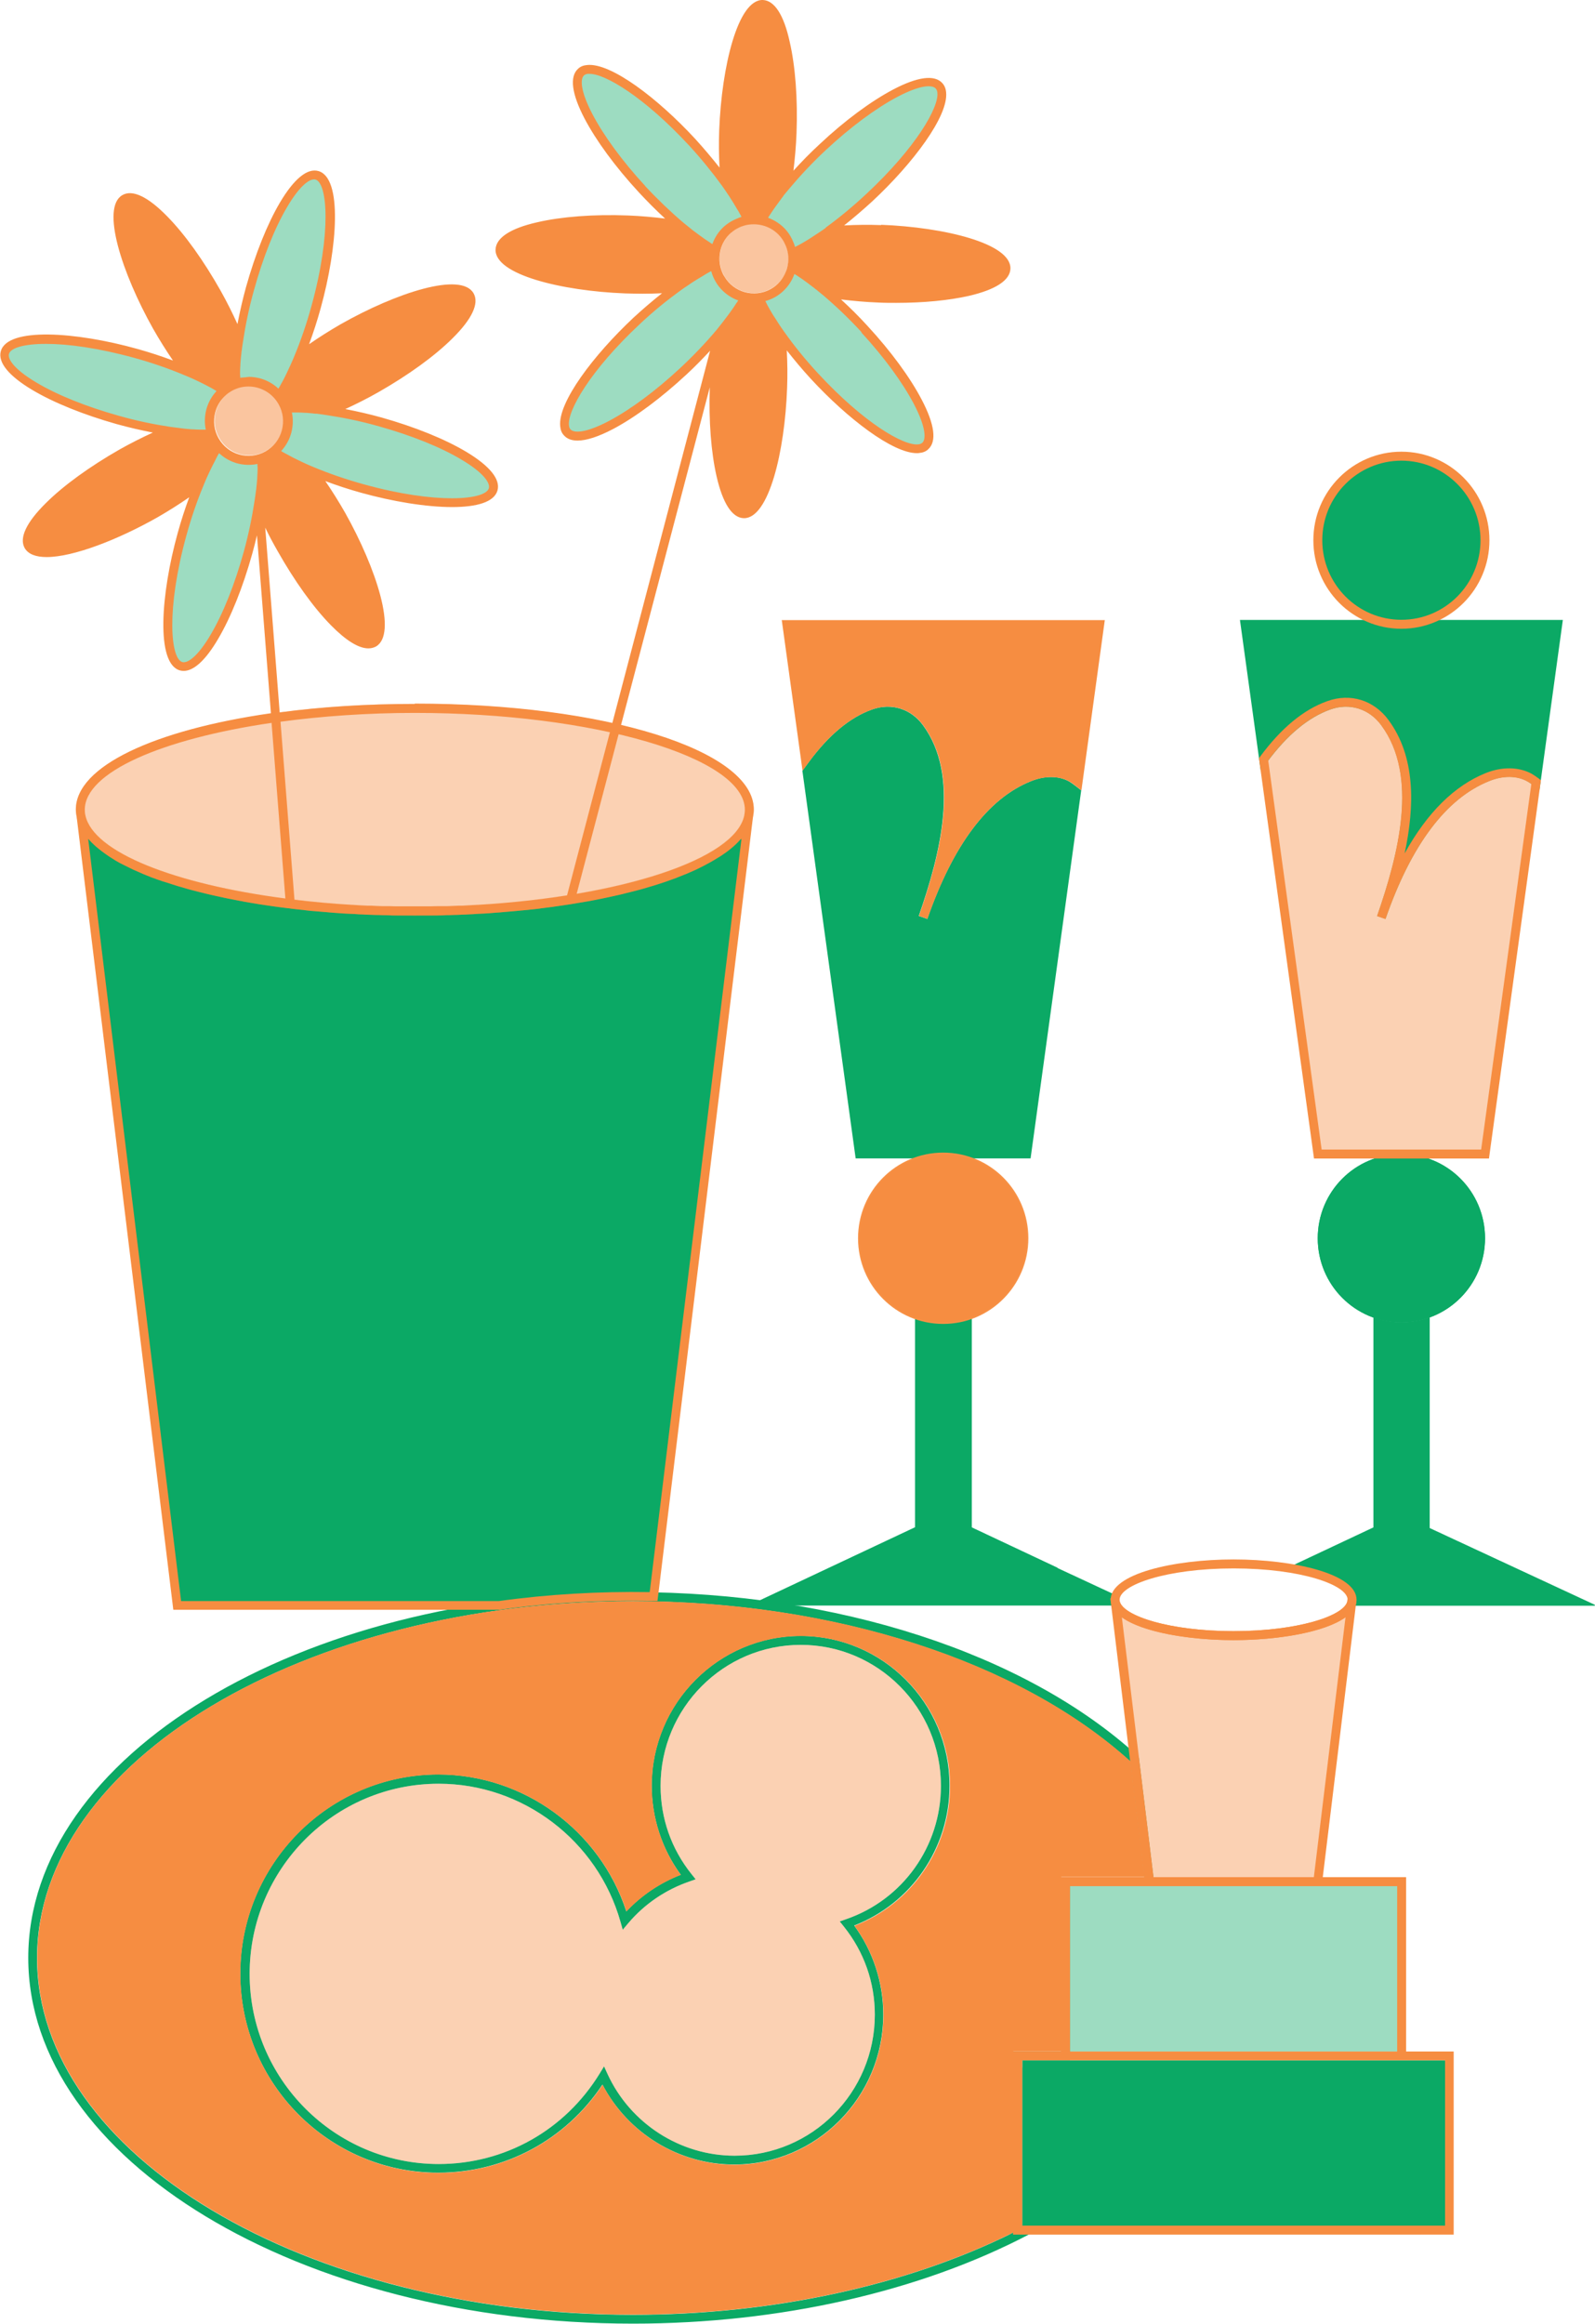
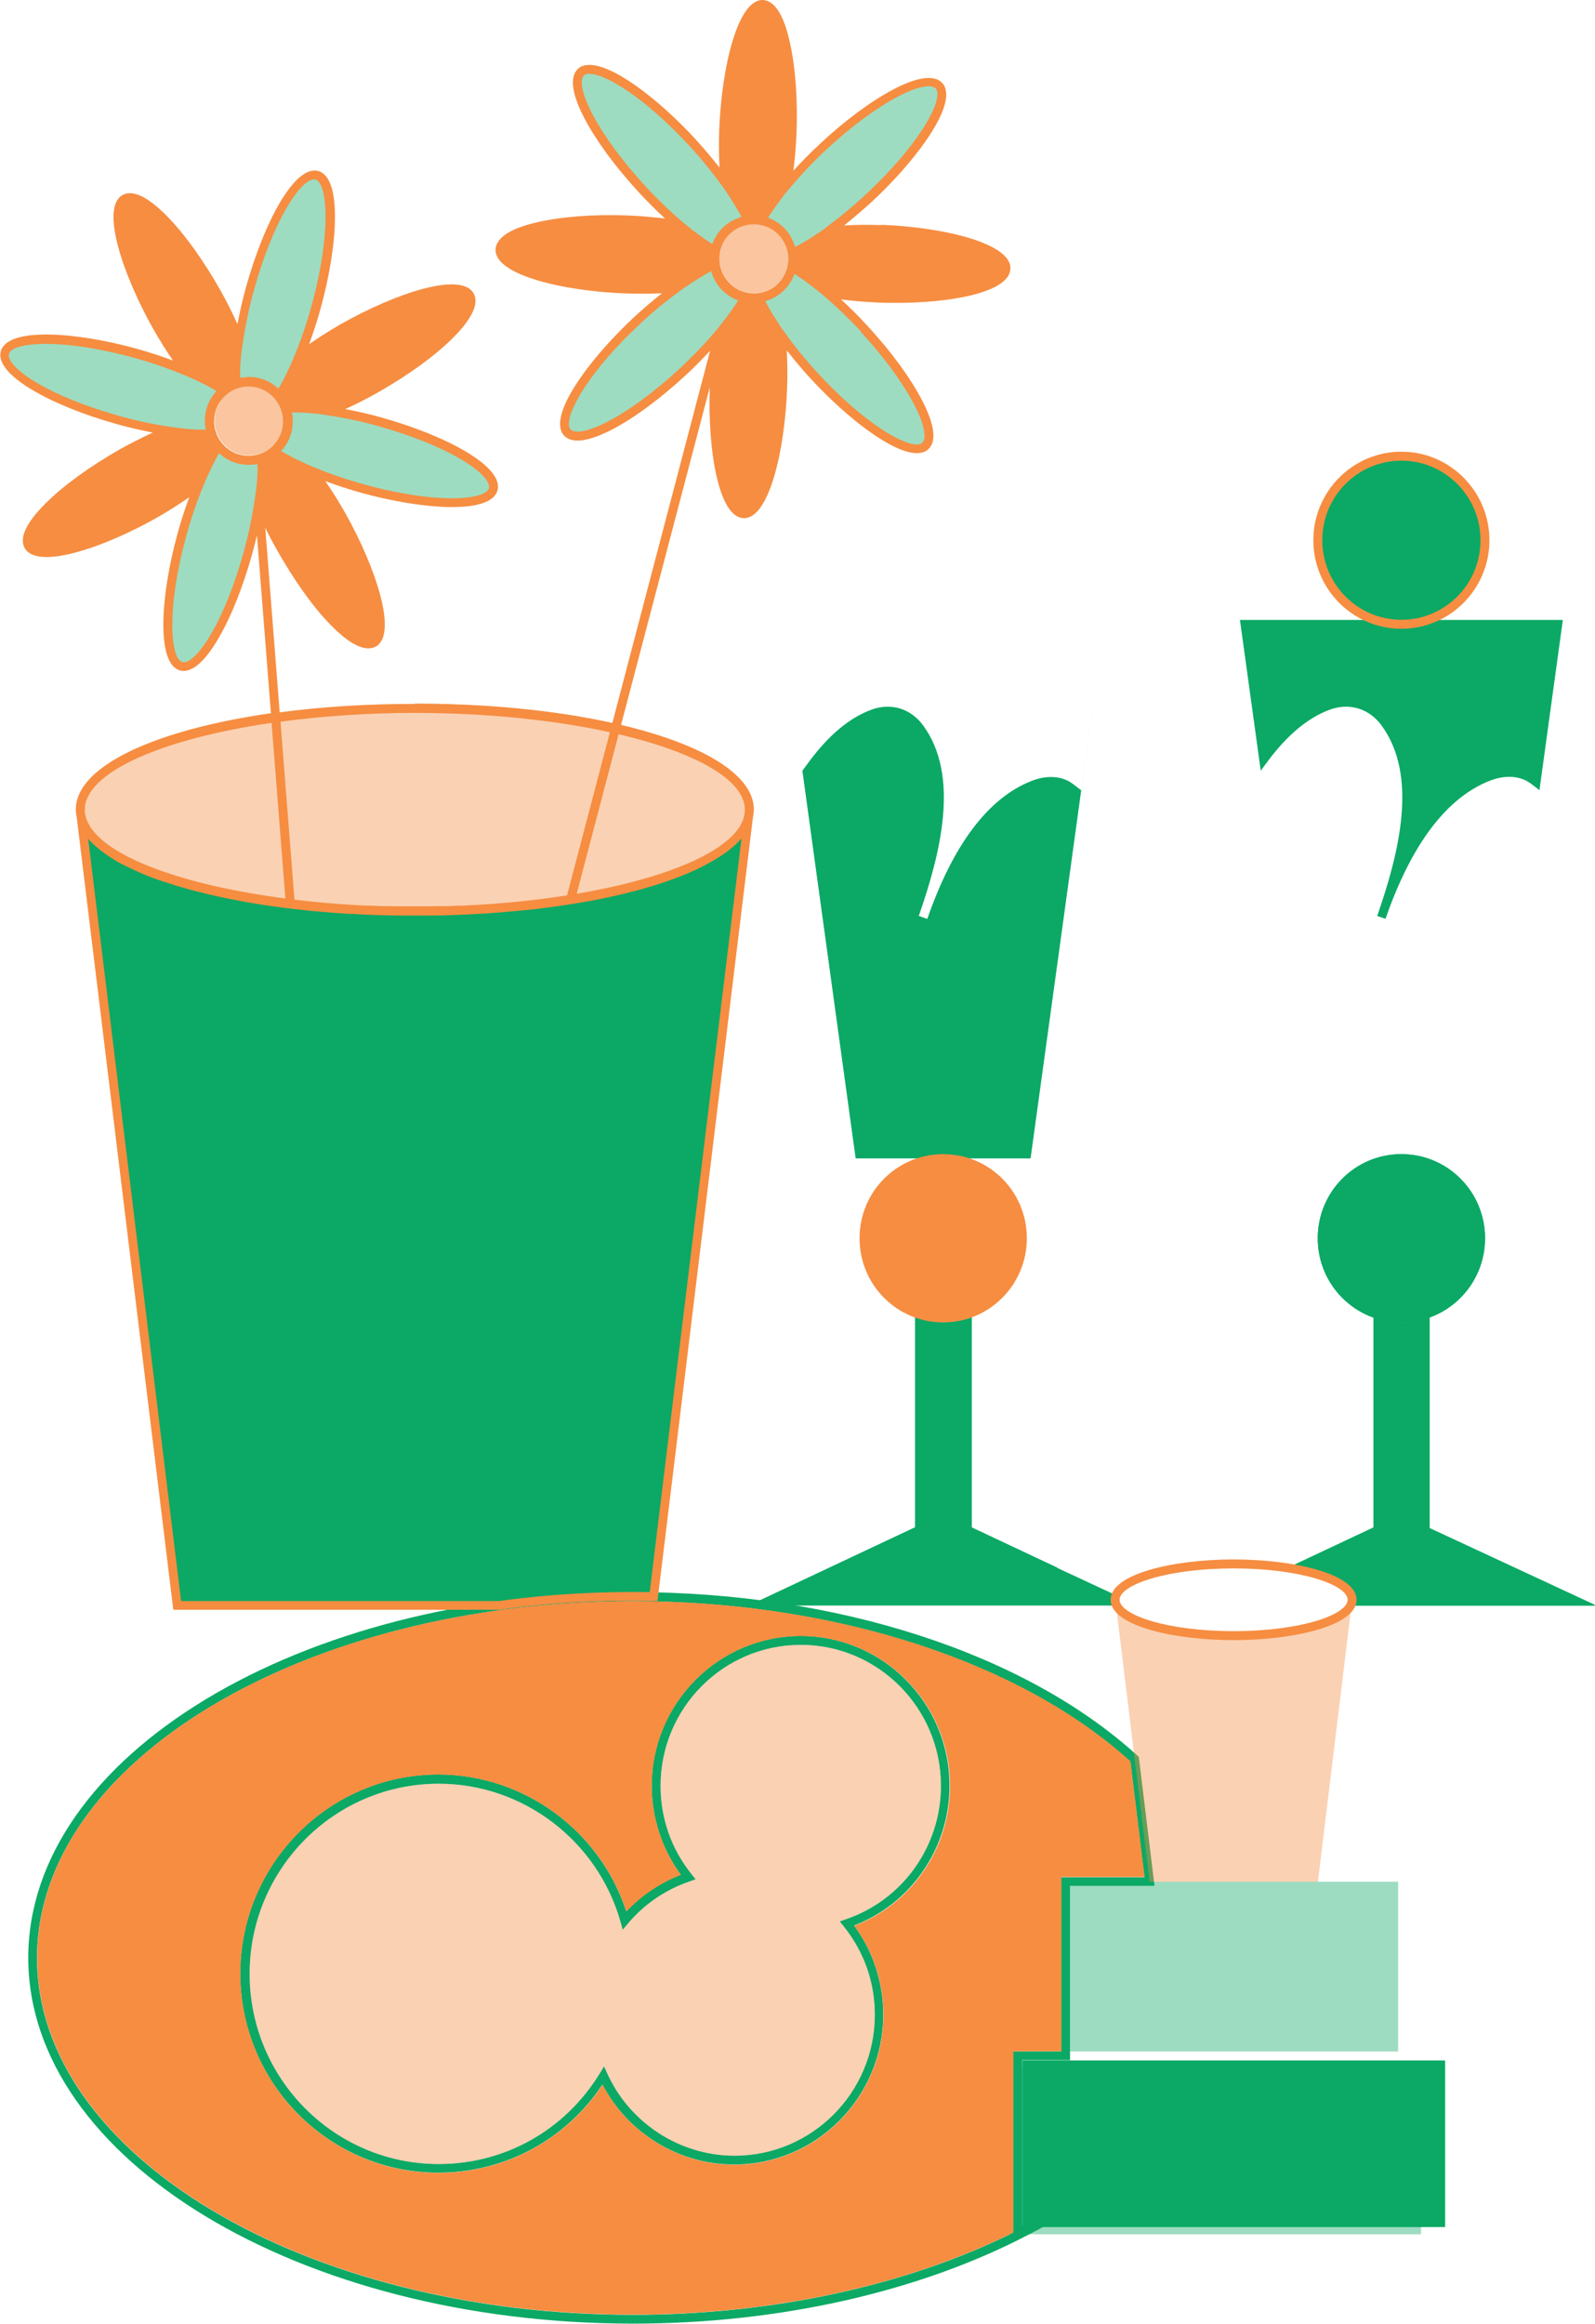
<svg xmlns="http://www.w3.org/2000/svg" width="526" height="766" viewBox="0 0 526 766" fill="none">
  <g clip-path="url(#clip0_6_11365)">
    <path opacity="0.4" d="M44.834 116.583C56.886 119.921 67.224 124.391 73.973 128.699C71.937 130.314 70.384 132.576 69.634 135.268C68.884 137.961 69.098 140.707 69.956 143.13C61.974 143.346 50.779 141.784 38.728 138.445C16.552 132.253 -0.106 122.345 1.608 116.314C3.268 110.282 22.658 110.39 44.834 116.583Z" fill="#0BA965" />
    <path opacity="0.4" d="M468.633 681.565H332.473V736.491H468.633V681.565Z" fill="#0BA965" />
    <path opacity="0.4" d="M461.08 620.285H352.881V676.234H461.08V620.285Z" fill="#0BA965" />
    <path opacity="0.4" d="M125.394 139.038C113.342 135.699 102.2 134.137 94.166 134.353C95.076 136.776 95.237 139.522 94.487 142.215C93.737 144.907 92.184 147.169 90.148 148.784C96.897 153.146 107.235 157.562 119.287 160.954C141.516 167.147 160.853 167.255 162.514 161.223C164.174 155.192 147.516 145.284 125.34 139.092L125.394 139.038Z" fill="#0BA965" />
    <path d="M489.738 178.078C489.738 193.371 477.418 205.81 462.152 205.81C446.886 205.81 434.566 193.425 434.566 178.078C434.566 162.731 446.886 150.346 462.152 150.346C477.418 150.346 489.738 162.731 489.738 178.078Z" fill="#0BA965" />
    <path d="M164.496 528.957C178.744 527.019 193.581 525.942 208.793 525.942C211.043 525.942 213.292 525.942 215.542 525.996L246.877 268.814C243.074 286.207 195.295 299.992 136.803 299.992C78.311 299.992 30.532 286.207 26.729 268.814L58.438 528.957H164.496Z" fill="#0BA965" />
    <path opacity="0.4" d="M525.948 529.011L471.473 503.702V434.237C468.58 435.26 465.474 435.853 462.206 435.853C458.939 435.853 455.832 435.26 452.94 434.237V503.487L424.551 516.841C437.245 518.78 445.923 522.765 445.923 527.396C445.923 528.042 445.709 528.688 445.387 529.28H525.894C525.894 529.28 526.055 529.119 525.894 529.065L525.948 529.011Z" fill="#0BA965" />
    <path opacity="0.4" d="M82.383 95.205C79.062 107.321 77.508 118.521 77.723 126.599C80.133 125.683 82.865 125.522 85.543 126.276C88.221 127.029 90.471 128.591 92.078 130.637C96.416 123.852 100.809 113.46 104.13 101.344C110.29 78.996 110.397 59.557 104.398 57.888C98.398 56.218 88.543 72.965 82.383 95.259" fill="#0BA965" />
    <path opacity="0.4" d="M60.046 176.193C63.367 164.077 67.813 153.685 72.098 146.9C73.705 148.946 75.955 150.508 78.633 151.261C81.311 152.015 84.043 151.8 86.453 150.938C86.668 158.962 85.114 170.216 81.793 182.332C75.633 204.68 65.778 221.373 59.778 219.703C53.779 218.034 53.886 198.541 60.046 176.247" fill="#0BA965" />
    <path opacity="0.4" d="M228.238 46.849C236.755 56.057 243.236 65.319 246.718 72.588C244.147 72.911 241.629 73.988 239.594 75.873C237.558 77.758 236.273 80.181 235.791 82.766C228.881 78.727 220.15 71.511 211.687 62.303C195.992 45.287 186.994 28.109 191.6 23.801C196.153 19.547 212.597 29.886 228.238 46.849Z" fill="#0BA965" />
    <path opacity="0.4" d="M285.123 108.505C276.606 99.297 267.929 92.082 261.019 88.043C260.483 90.574 259.251 92.997 257.216 94.936C255.18 96.82 252.663 97.897 250.092 98.22C253.573 105.49 260.055 114.752 268.571 123.96C284.266 140.922 300.656 151.261 305.209 147.007C309.762 142.753 300.764 125.522 285.123 108.505Z" fill="#0BA965" />
    <path opacity="0.4" d="M271.356 48.518C262.197 57.08 255.019 65.803 251.002 72.75C253.519 73.288 255.93 74.527 257.858 76.573C259.733 78.619 260.804 81.15 261.126 83.735C268.357 80.235 277.57 73.719 286.729 65.157C303.656 49.379 313.886 32.902 309.655 28.325C305.423 23.747 288.283 32.794 271.356 48.518Z" fill="#0BA965" />
-     <path opacity="0.4" d="M210.08 105.651C219.239 97.09 228.452 90.574 235.684 87.074C236.005 89.658 237.076 92.189 238.951 94.236C240.826 96.282 243.236 97.574 245.807 98.059C241.79 105.005 234.612 113.783 225.453 122.291C208.527 138.068 191.44 147.115 187.154 142.484C182.923 137.907 193.207 121.375 210.08 105.651Z" fill="#0BA965" />
+     <path opacity="0.4" d="M210.08 105.651C219.239 97.09 228.452 90.574 235.684 87.074C240.826 96.282 243.236 97.574 245.807 98.059C241.79 105.005 234.612 113.783 225.453 122.291C208.527 138.068 191.44 147.115 187.154 142.484C182.923 137.907 193.207 121.375 210.08 105.651Z" fill="#0BA965" />
    <path opacity="0.4" d="M367.772 527.342C367.772 526.857 367.879 526.373 368.093 525.888L348.65 516.841C348.65 516.841 348.81 516.841 348.864 516.841L320.475 503.487V434.237C320.475 434.237 320.368 434.237 320.314 434.237C317.422 435.206 314.315 435.799 311.048 435.799C307.78 435.799 304.673 435.206 301.781 434.183V503.433L273.392 516.788L248.217 528.634C249.717 528.796 251.27 529.011 252.77 529.227H368.308C367.986 528.634 367.772 527.988 367.772 527.342Z" fill="#0BA965" />
    <path d="M506.612 257.774C505.969 257.236 505.273 256.751 504.469 256.321C500.291 254.005 495.042 254.328 490.542 256.105C472.223 263.429 461.618 284.86 455.511 302.415C461.993 283.676 469.813 255.944 456.69 238.174C452.244 232.142 445.174 229.935 438.157 232.466C429.533 235.535 422.409 242.428 416.624 250.29L410.518 205.864H513.629L506.505 257.774H506.612Z" fill="#0BA965" />
    <path d="M456.957 302.9L454.172 301.931C461.296 281.468 467.884 255.782 455.565 239.089C451.547 233.596 445.066 231.604 438.745 233.866C431.461 236.45 424.497 242.266 417.909 251.151L415.766 254.059L408.91 204.356H515.396L507.682 260.467L505.647 258.905C505.058 258.421 504.415 257.99 503.719 257.559C500.291 255.621 495.684 255.567 491.078 257.451C476.937 263.106 465.42 278.399 456.904 302.9H456.957ZM443.941 229.988C449.351 229.988 454.44 232.573 457.921 237.312C466.813 249.374 466.599 265.529 463.224 281.253C470.67 267.79 479.668 258.905 490.006 254.759C495.416 252.605 500.933 252.713 505.165 255.028C505.272 255.028 505.379 255.136 505.433 255.19L512.021 207.318H412.285L417.695 246.574C423.962 238.766 430.711 233.543 437.728 231.065C439.817 230.312 441.906 229.988 443.941 229.988Z" fill="#0BA965" />
    <path d="M476.56 679.196H337.133V734.121H476.56V679.196Z" fill="#0BA965" />
    <path d="M489.738 408.174C489.738 423.467 477.418 435.906 462.152 435.906C446.886 435.906 434.566 423.521 434.566 408.174C434.566 392.827 446.886 380.442 462.152 380.442C477.418 380.442 489.738 392.827 489.738 408.174Z" fill="#0BA965" />
    <path d="M489.738 408.174C489.738 423.467 477.418 435.906 462.152 435.906C446.886 435.906 434.566 423.521 434.566 408.174C434.566 392.827 446.886 380.442 462.152 380.442C477.418 380.442 489.738 392.827 489.738 408.174Z" fill="#0BA965" />
    <path d="M525.948 529.011L471.473 503.702V434.237C468.58 435.26 465.474 435.853 462.206 435.853C458.939 435.853 455.832 435.26 452.94 434.237V503.487L424.551 516.841C437.245 518.78 445.923 522.765 445.923 527.396C445.923 528.042 445.709 528.688 445.387 529.28H525.894C525.894 529.28 526.055 529.119 525.894 529.065L525.948 529.011Z" fill="#0BA965" />
    <path d="M367.772 527.342C367.772 526.857 367.879 526.373 368.093 525.888L348.65 516.841C348.65 516.841 348.81 516.841 348.864 516.841L320.475 503.487V434.237C320.475 434.237 320.368 434.237 320.314 434.237C317.422 435.206 314.315 435.799 311.048 435.799C307.78 435.799 304.673 435.206 301.781 434.183V503.433L273.392 516.788L248.217 528.634C249.717 528.796 251.27 529.011 252.77 529.227H368.308C367.986 528.634 367.772 527.988 367.772 527.342Z" fill="#0BA965" />
    <path d="M264.073 539.242C236.969 539.242 214.901 561.428 214.901 588.622C214.901 599.176 218.275 609.515 224.489 617.969C217.686 620.608 211.58 624.701 206.545 630.032C197.814 603.323 172.692 584.906 144.517 584.906C108.522 584.906 79.223 614.362 79.223 650.548C79.223 686.734 108.522 716.19 144.517 716.19C166.425 716.19 186.512 705.42 198.671 687.165C207.134 703.266 223.899 713.497 242.111 713.497C269.215 713.497 291.283 691.312 291.283 664.064C291.283 653.51 287.909 643.171 281.695 634.716C300.603 627.393 313.137 609.138 313.137 588.622C313.137 561.374 291.069 539.242 263.965 539.242H264.073ZM278.91 632.67L276.928 633.37L278.267 635.04C284.963 643.386 288.498 653.456 288.498 664.118C288.498 689.75 267.769 710.59 242.272 710.59C224.328 710.59 207.83 699.981 200.331 683.611L199.206 681.134L197.76 683.504C186.297 702.189 166.479 713.336 144.678 713.336C110.29 713.336 82.329 685.227 82.329 650.656C82.329 616.085 110.29 587.976 144.678 587.976C172.424 587.976 197.064 606.715 204.616 633.478L205.366 636.117L207.134 634.016C212.544 627.608 219.561 622.87 227.435 620.177L229.417 619.477L228.077 617.808C221.382 609.461 217.847 599.392 217.847 588.676C217.847 563.044 238.576 542.204 264.073 542.204C289.569 542.204 310.298 563.044 310.298 588.676C310.298 608.6 297.711 626.262 278.91 632.67Z" fill="#0BA965" />
    <path d="M375.592 579.144L375.164 578.767C338.097 544.95 275.909 524.811 208.793 524.811C98.772 524.811 9.32 578.929 9.32 645.378C9.32 711.828 98.826 765.946 208.793 765.946C256.947 765.946 303.441 755.446 339.65 736.383L344.953 733.583H337.079V679.088H352.881V621.631H380.734L375.539 579.037L375.592 579.144ZM349.935 676.234H334.133V735.952C298.942 753.453 254.591 763.038 208.74 763.038C100.379 763.038 12.213 710.266 12.213 645.432C12.213 580.598 100.379 527.826 208.74 527.826C274.891 527.826 336.115 547.589 372.753 580.652L377.413 618.831H349.935V676.288V676.234Z" fill="#0BA965" />
    <path d="M356.577 260.521L354.542 258.959C353.952 258.475 353.31 258.044 352.613 257.613C349.185 255.674 344.579 255.621 339.972 257.505C325.831 263.159 314.315 278.452 305.798 302.9L303.013 301.931C303.013 301.931 303.013 301.931 303.013 301.877C310.137 281.414 316.672 255.782 304.406 239.089C300.388 233.596 293.907 231.604 287.586 233.866C280.302 236.45 273.338 242.266 266.75 251.151L264.607 254.059L282.176 381.842H339.865L364.29 204.356L356.577 260.467V260.521Z" fill="#0BA965" />
    <path opacity="0.4" d="M406.819 539.189C386.358 539.189 369.592 534.45 367.932 528.365L379.127 620.285H434.619L445.921 527.342C445.921 533.858 428.406 539.189 406.873 539.189H406.819Z" fill="#F68D41" />
-     <path d="M338.632 408.174C338.632 423.467 326.312 435.906 311.046 435.906C295.781 435.906 283.461 423.521 283.461 408.174C283.461 392.827 295.781 380.442 311.046 380.442C326.312 380.442 338.632 392.827 338.632 408.174Z" stroke="#F79145" stroke-miterlimit="10" />
    <path d="M462.151 207.264C446.135 207.264 433.119 194.179 433.119 178.078C433.119 161.977 446.135 148.892 462.151 148.892C478.167 148.892 491.183 161.977 491.183 178.078C491.183 194.179 478.167 207.264 462.151 207.264ZM462.151 151.854C447.742 151.854 436.065 163.593 436.065 178.078C436.065 192.564 447.742 204.303 462.151 204.303C476.56 204.303 488.237 192.564 488.237 178.078C488.237 163.593 476.506 151.854 462.151 151.854Z" fill="#F68D41" />
    <path d="M338.632 408.174C338.632 423.467 326.312 435.906 311.046 435.906C295.781 435.906 283.461 423.521 283.461 408.174C283.461 392.827 295.781 380.442 311.046 380.442C326.312 380.442 338.632 392.827 338.632 408.174Z" fill="#F68D41" />
    <path d="M406.82 540.642C387.162 540.642 366.271 535.958 366.271 527.342C366.271 518.726 387.162 514.041 406.82 514.041C426.478 514.041 447.368 518.726 447.368 527.342C447.368 535.958 426.478 540.642 406.82 540.642ZM406.82 517.003C384.644 517.003 369.218 522.442 369.218 527.342C369.218 532.242 384.644 537.681 406.82 537.681C428.995 537.681 444.422 532.242 444.422 527.342C444.422 522.442 428.995 517.003 406.82 517.003Z" fill="#F68D41" />
-     <path d="M463.703 676.234V618.777H436.225L447.206 528.526C447.313 528.15 447.313 527.773 447.313 527.342L444.367 527.18L444.26 527.988C442.974 532.673 427.923 537.681 406.765 537.681C385.607 537.681 370.555 532.619 369.27 527.934L368.948 526.857H366.163L377.358 618.777H349.88V676.234H334.078V736.598H479.398V676.234H463.596H463.703ZM369.966 533.104C376.822 538.058 392.249 540.642 406.818 540.642C421.388 540.642 436.868 538.058 443.724 533.104L433.279 618.777H380.411L369.966 533.104ZM352.879 621.739H460.757V676.234H352.879V621.739ZM476.559 733.637H337.131V679.142H476.559V733.637Z" fill="#F68D41" />
-     <path opacity="0.4" d="M504.466 256.321C500.288 254.005 495.039 254.328 490.54 256.105C472.221 263.429 461.615 284.86 455.509 302.415C461.99 283.676 469.81 255.944 456.687 238.174C452.241 232.142 445.171 229.935 438.154 232.466C429.53 235.535 422.406 242.428 416.621 250.29L434.512 380.388H489.629L506.502 257.775C505.859 257.236 505.163 256.751 504.359 256.321H504.466Z" fill="#F68D41" />
-     <path d="M491.023 381.896H433.334L415.176 249.913L415.551 249.428C422.461 240.058 429.906 233.866 437.726 231.119C445.332 228.373 453.099 230.796 457.92 237.366C466.812 249.428 466.597 265.583 463.223 281.306C470.668 267.844 479.667 258.959 490.005 254.813C495.415 252.659 500.932 252.767 505.164 255.082C506.074 255.62 506.878 256.213 507.467 256.644L508.163 257.182L491.023 381.95V381.896ZM435.905 378.934H488.452L505.003 258.421C504.628 258.151 504.199 257.828 503.717 257.613C500.289 255.674 495.683 255.621 491.076 257.505C476.935 263.159 465.419 278.452 456.902 302.954L454.117 301.984C461.241 281.468 467.829 255.836 455.51 239.089C451.492 233.596 445.011 231.604 438.69 233.866C431.566 236.396 424.657 242.051 418.229 250.666L435.852 378.934H435.905Z" fill="#F68D41" />
    <g opacity="0.4">
      <path d="M247.143 266.929C247.143 285.399 197.757 300.369 136.801 300.369C75.845 300.369 26.459 285.399 26.459 266.929C26.459 248.459 75.845 233.489 136.801 233.489C197.757 233.489 247.143 248.459 247.143 266.929Z" fill="#F68D41" />
      <path d="M136.802 301.823C74.078 301.823 25.014 286.476 25.014 266.929C25.014 247.382 74.132 232.035 136.802 232.035C199.472 232.035 248.59 247.382 248.59 266.929C248.59 286.476 199.472 301.823 136.802 301.823ZM136.802 234.996C77.774 234.996 27.96 249.643 27.96 266.929C27.96 284.214 77.828 298.861 136.802 298.861C195.776 298.861 245.644 284.214 245.644 266.929C245.644 249.643 195.776 234.996 136.802 234.996Z" fill="#F68D41" />
    </g>
    <path d="M136.802 232.035C120.893 232.035 105.842 233.004 92.237 234.835L87.469 173.932C88.701 176.517 90.094 179.101 91.54 181.632C97.111 191.487 103.324 200.21 109.163 206.133C114.091 211.141 118.269 213.726 121.483 213.726C122.393 213.726 123.197 213.511 123.947 213.134C131.178 209.041 124.107 187.34 113.823 169.032C111.734 165.37 109.538 161.87 107.288 158.585C111.038 159.985 114.948 161.277 119.019 162.408C129.464 165.316 140.498 167.147 149.122 167.147C157.156 167.147 162.995 165.531 164.066 161.654C165.084 157.993 161.495 153.577 153.782 148.946C146.658 144.692 136.748 140.707 125.875 137.638C121.804 136.507 117.787 135.591 113.877 134.838C117.519 133.168 121.161 131.337 124.857 129.237C134.659 123.637 143.337 117.391 149.229 111.521C155.657 105.167 158.067 100.051 156.192 96.713C152.121 89.443 130.535 96.551 112.323 106.89C108.681 108.99 105.199 111.198 101.932 113.46C103.324 109.69 104.61 105.759 105.735 101.667C111.359 81.366 112.966 58.588 104.985 56.38C101.342 55.357 96.95 58.965 92.344 66.719C88.112 73.881 84.148 83.843 81.095 94.774C79.97 98.867 79.06 102.905 78.31 106.836C76.649 103.174 74.828 99.513 72.739 95.797C67.169 85.943 60.955 77.219 55.117 71.296C48.796 64.834 43.708 62.411 40.386 64.296C33.155 68.388 40.226 90.089 50.51 108.398C52.599 112.059 54.795 115.56 57.045 118.844C53.295 117.444 49.385 116.152 45.314 115.021C25.121 109.367 2.463 107.752 0.267 115.775C-0.751 119.437 2.838 123.852 10.551 128.483C17.675 132.737 27.585 136.722 38.458 139.792C42.529 140.922 46.546 141.838 50.403 142.592C46.761 144.261 43.118 146.092 39.476 148.138C29.674 153.738 20.996 159.985 15.104 165.854C8.677 172.209 6.266 177.324 8.141 180.663C9.319 182.709 11.89 183.625 15.372 183.625C24.21 183.625 38.994 177.863 52.01 170.485C55.652 168.385 59.134 166.178 62.401 163.916C61.009 167.685 59.723 171.616 58.598 175.709C52.974 196.01 51.367 218.788 59.348 220.996C59.777 221.103 60.152 221.157 60.58 221.157C63.955 221.157 67.865 217.549 71.936 210.603C76.167 203.441 80.131 193.479 83.184 182.548C83.773 180.501 84.255 178.455 84.738 176.463L89.344 235.104C51.046 240.597 25.014 252.551 25.014 266.821C25.014 267.629 25.121 268.437 25.281 269.244L57.152 530.627H164.709C181.26 528.311 198.508 527.342 215.488 527.719H216.827L248.323 269.244C248.483 268.437 248.59 267.629 248.59 266.821C248.59 247.274 199.472 231.927 136.802 231.927V232.035ZM104.128 136.345C104.396 136.345 104.717 136.399 105.038 136.453C106.003 136.561 107.02 136.722 108.038 136.884C113.394 137.692 119.179 138.876 125.018 140.546C135.624 143.507 145.319 147.384 152.228 151.531C159.567 155.892 161.656 159.231 161.227 160.9C160.156 164.885 143.819 166.285 119.822 159.608C113.984 157.993 108.413 156.054 103.378 153.954C102.414 153.577 101.503 153.146 100.646 152.769C100.378 152.662 100.111 152.5 99.843 152.392C98.986 152.015 98.182 151.585 97.379 151.208C97.111 151.046 96.79 150.938 96.522 150.777C95.825 150.4 95.129 150.023 94.433 149.646C94.111 149.484 93.736 149.269 93.415 149.107C93.147 148.946 92.933 148.838 92.719 148.677C94.272 147.007 95.397 145.015 96.04 142.753C96.629 140.546 96.736 138.23 96.254 135.968C96.522 135.968 96.79 135.968 97.057 135.968C97.432 135.968 97.807 135.968 98.236 135.968C98.986 135.968 99.736 136.022 100.539 136.076C100.86 136.076 101.182 136.076 101.557 136.13C102.467 136.184 103.378 136.291 104.289 136.399L104.128 136.345ZM79.167 123.799C79.167 123.422 79.167 123.045 79.167 122.668C79.167 121.914 79.221 121.106 79.274 120.298C79.274 119.975 79.274 119.652 79.328 119.329C79.381 118.414 79.488 117.498 79.595 116.529C79.595 116.26 79.649 115.937 79.703 115.667C79.81 114.698 79.97 113.675 80.131 112.652C80.934 107.267 82.113 101.451 83.773 95.582C86.719 84.92 90.576 75.173 94.701 68.227C99.039 60.849 102.36 58.749 104.021 59.18C107.984 60.257 109.377 76.681 102.735 100.805C101.128 106.675 99.2 112.275 97.111 117.283C96.736 118.252 96.308 119.168 95.879 120.137C95.772 120.406 95.665 120.675 95.504 120.945C95.129 121.806 94.701 122.668 94.326 123.475C94.165 123.745 94.058 124.068 93.897 124.337C93.522 125.091 93.147 125.791 92.772 126.437C92.612 126.76 92.397 127.083 92.237 127.406C92.076 127.676 91.969 127.891 91.808 128.106C90.148 126.545 88.166 125.414 85.916 124.768C84.684 124.445 83.398 124.229 82.166 124.229C81.738 124.229 81.256 124.337 80.827 124.391C80.613 124.391 80.345 124.391 80.131 124.445C79.81 124.445 79.542 124.445 79.221 124.552C79.221 124.283 79.221 124.014 79.221 123.745L79.167 123.799ZM74.614 130.153C75.15 129.668 75.792 129.237 76.435 128.86C77.292 128.376 78.149 128.053 79.006 127.783C79.06 127.783 79.167 127.783 79.221 127.729C80.131 127.514 81.042 127.406 81.952 127.406C85.916 127.406 89.773 129.507 91.862 133.222C93.361 135.861 93.736 138.93 92.933 141.892C92.129 144.853 90.201 147.277 87.576 148.784C82.113 151.854 75.203 149.969 72.097 144.476C70.597 141.838 70.222 138.769 71.025 135.807C71.614 133.599 72.846 131.714 74.507 130.26L74.614 130.153ZM60.044 141.192C59.723 141.192 59.455 141.138 59.134 141.084C58.17 140.976 57.152 140.815 56.134 140.707C50.778 139.899 44.993 138.715 39.154 137.045C28.549 134.084 18.854 130.207 11.944 126.06C4.606 121.698 2.517 118.36 2.945 116.69C3.481 114.698 7.873 113.352 15.158 113.352C22.442 113.352 32.405 114.698 44.35 117.983C50.189 119.598 55.759 121.537 60.741 123.637C61.705 124.014 62.616 124.445 63.526 124.822C63.794 124.929 64.062 125.091 64.33 125.199C65.187 125.576 65.99 126.006 66.794 126.383C67.115 126.545 67.383 126.706 67.651 126.814C68.347 127.191 69.043 127.568 69.686 127.891C70.007 128.106 70.382 128.268 70.704 128.483C70.918 128.645 71.186 128.753 71.4 128.914C69.847 130.583 68.722 132.576 68.079 134.838C67.49 137.045 67.383 139.361 67.865 141.622C67.597 141.622 67.329 141.622 67.061 141.622C66.686 141.622 66.258 141.622 65.883 141.622C65.133 141.622 64.383 141.569 63.58 141.515C63.258 141.515 62.937 141.515 62.562 141.461C61.651 141.407 60.794 141.299 59.83 141.192H60.044ZM84.952 153.685C84.952 154.062 84.952 154.439 84.952 154.869C84.952 155.623 84.898 156.431 84.845 157.185C84.845 157.508 84.845 157.831 84.791 158.154C84.738 159.07 84.63 159.985 84.523 160.9C84.523 161.17 84.47 161.493 84.416 161.762C84.309 162.731 84.148 163.754 83.988 164.831C83.184 170.216 82.006 176.032 80.399 181.848C77.453 192.51 73.596 202.256 69.472 209.203C65.133 216.58 61.812 218.68 60.152 218.249C56.188 217.172 54.795 200.749 61.437 176.624C63.044 170.755 64.972 165.154 67.061 160.147C67.436 159.177 67.865 158.262 68.24 157.346C68.347 157.077 68.508 156.808 68.615 156.539C68.99 155.677 69.418 154.869 69.793 154.062C69.954 153.738 70.115 153.469 70.222 153.2C70.597 152.5 70.972 151.8 71.293 151.1C71.454 150.777 71.668 150.4 71.829 150.077C71.989 149.808 72.097 149.592 72.257 149.377C73.918 150.938 75.9 152.069 78.149 152.715C80.345 153.308 82.649 153.415 84.898 152.931C84.898 153.2 84.898 153.469 84.898 153.738L84.952 153.685ZM136.802 234.996C195.83 234.996 245.644 249.643 245.644 266.929C245.644 267.575 245.537 268.221 245.43 268.867C242.377 283.299 204.936 295.469 157.531 298.269C157.424 298.269 157.317 298.269 157.263 298.269C155.71 298.377 154.103 298.43 152.55 298.538C152.175 298.538 151.8 298.538 151.425 298.538C150.086 298.592 148.8 298.646 147.461 298.7C146.711 298.7 145.908 298.7 145.158 298.7C144.194 298.7 143.176 298.7 142.212 298.753C140.444 298.753 138.677 298.753 136.856 298.753C135.034 298.753 133.267 298.753 131.499 298.753C130.535 298.753 129.571 298.753 128.607 298.7C127.803 298.7 127.053 298.7 126.25 298.7C124.964 298.7 123.625 298.592 122.34 298.538C121.911 298.538 121.536 298.538 121.108 298.538C119.501 298.484 117.947 298.377 116.394 298.269C116.287 298.269 116.18 298.269 116.126 298.269C109.591 297.892 103.217 297.3 97.111 296.6L92.504 237.904C106.11 236.073 121.161 234.996 136.802 234.996ZM89.558 238.281L94.111 296.169C57.527 291.43 30.745 280.929 28.174 268.813C28.013 268.167 27.96 267.521 27.96 266.929C27.96 254.544 53.456 243.558 89.558 238.281ZM244.519 276.514L214.256 524.811C197.597 524.542 180.671 525.511 164.441 527.773H59.723L29.084 276.514C29.084 276.514 29.406 276.837 29.567 276.999C29.781 277.214 29.942 277.429 30.156 277.645C30.531 278.022 30.906 278.345 31.281 278.722C31.441 278.883 31.602 278.991 31.763 279.152C32.352 279.637 32.995 280.176 33.637 280.66C34.28 281.145 34.977 281.63 35.673 282.114C35.834 282.222 35.994 282.33 36.155 282.437C36.744 282.814 37.333 283.191 37.922 283.568C38.137 283.676 38.351 283.837 38.565 283.945C39.208 284.322 39.797 284.645 40.494 284.968C40.708 285.076 40.922 285.184 41.136 285.291C41.886 285.668 42.636 286.045 43.44 286.422C43.6 286.476 43.708 286.584 43.868 286.637C44.832 287.068 45.797 287.499 46.814 287.93C46.868 287.93 46.975 287.984 47.028 288.038C47.939 288.414 48.85 288.791 49.814 289.168C50.135 289.276 50.51 289.438 50.885 289.545C51.581 289.815 52.278 290.084 53.028 290.299C53.456 290.461 53.885 290.622 54.367 290.73C55.01 290.945 55.706 291.161 56.402 291.376C56.884 291.538 57.366 291.699 57.902 291.861C58.545 292.076 59.241 292.292 59.937 292.453C60.473 292.615 61.009 292.776 61.544 292.938C62.401 293.207 63.312 293.422 64.169 293.638C65.133 293.907 66.151 294.122 67.169 294.392C67.704 294.499 68.186 294.661 68.722 294.769C69.525 294.93 70.329 295.146 71.079 295.307C71.561 295.415 72.097 295.523 72.579 295.63C73.436 295.792 74.239 296.007 75.096 296.169C75.578 296.276 76.06 296.33 76.489 296.438C77.399 296.6 78.31 296.815 79.221 296.976C79.595 297.03 79.97 297.084 80.292 297.192C83.559 297.784 86.934 298.323 90.469 298.807C90.897 298.861 91.272 298.915 91.701 298.969C92.665 299.077 93.683 299.238 94.647 299.346C95.183 299.4 95.772 299.453 96.308 299.561C97.272 299.669 98.236 299.777 99.2 299.884C99.789 299.938 100.432 299.992 101.021 300.1C101.985 300.207 102.949 300.315 103.914 300.369C104.556 300.423 105.253 300.477 105.895 300.53C107.395 300.638 108.895 300.8 110.395 300.907C111.359 300.961 112.323 301.069 113.287 301.123C114.037 301.123 114.841 301.23 115.591 301.23C116.555 301.23 117.465 301.338 118.429 301.392C119.179 301.392 119.929 301.446 120.733 301.5C121.75 301.5 122.768 301.607 123.786 301.607C124.482 301.607 125.179 301.607 125.928 301.661C127.107 301.661 128.285 301.715 129.464 301.769C130.053 301.769 130.642 301.769 131.231 301.769C132.999 301.769 134.82 301.769 136.588 301.769C138.355 301.769 140.176 301.769 141.944 301.769C142.533 301.769 143.123 301.769 143.712 301.769C144.89 301.769 146.069 301.769 147.247 301.661C147.943 301.661 148.64 301.661 149.39 301.607C150.407 301.607 151.425 301.554 152.443 301.5C153.193 301.5 153.996 301.446 154.746 301.392C155.71 301.392 156.621 301.284 157.585 301.23C158.388 301.23 159.138 301.123 159.942 301.123C160.906 301.069 161.816 301.015 162.727 300.907C164.28 300.8 165.834 300.692 167.387 300.53C168.03 300.477 168.673 300.423 169.315 300.369C170.28 300.261 171.244 300.207 172.208 300.1C172.797 300.046 173.386 299.992 174.029 299.938C174.993 299.83 176.011 299.723 176.975 299.615C177.511 299.561 178.046 299.507 178.582 299.4C179.6 299.292 180.617 299.13 181.582 299.023C181.957 299.023 182.385 298.915 182.76 298.861C186.295 298.377 189.723 297.838 193.044 297.246C193.366 297.192 193.741 297.138 194.062 297.084C195.026 296.923 195.937 296.707 196.847 296.546C197.276 296.438 197.758 296.384 198.186 296.276C199.044 296.115 199.901 295.899 200.758 295.738C201.24 295.63 201.722 295.523 202.204 295.415C203.007 295.253 203.864 295.038 204.614 294.876C205.096 294.769 205.578 294.661 206.114 294.499C207.292 294.23 208.471 293.907 209.596 293.638C210.346 293.422 211.095 293.261 211.792 293.045C212.327 292.884 212.917 292.722 213.452 292.561C214.095 292.345 214.791 292.184 215.434 291.969C215.97 291.807 216.452 291.645 216.987 291.484C217.63 291.268 218.327 291.053 218.969 290.838C219.451 290.676 219.88 290.515 220.362 290.353C221.058 290.084 221.755 289.868 222.451 289.599C222.826 289.491 223.201 289.33 223.522 289.168C224.433 288.791 225.397 288.468 226.254 288.091C226.361 288.091 226.468 288.038 226.522 287.984C227.54 287.553 228.504 287.122 229.468 286.691C229.629 286.637 229.789 286.53 229.896 286.476C230.646 286.099 231.45 285.722 232.146 285.345C232.36 285.237 232.575 285.13 232.842 284.968C233.485 284.645 234.128 284.268 234.717 283.945C234.931 283.837 235.146 283.676 235.36 283.568C235.949 283.191 236.592 282.814 237.128 282.491C237.288 282.383 237.449 282.276 237.663 282.168C238.36 281.683 239.056 281.199 239.699 280.768C240.341 280.283 240.984 279.745 241.573 279.26C241.734 279.099 241.895 278.991 242.056 278.829C242.43 278.452 242.859 278.129 243.18 277.752C243.395 277.537 243.555 277.322 243.77 277.106C243.93 276.945 244.091 276.783 244.252 276.622L244.519 276.514Z" fill="#F68D41" />
    <path d="M97.057 296.546C103.163 297.246 109.537 297.838 116.072 298.215C109.537 297.838 103.163 297.246 97.057 296.492V296.546Z" fill="#F68D41" />
    <path d="M28.174 268.867C30.745 280.983 57.527 291.484 94.111 296.223C57.741 291.484 30.852 280.983 28.174 268.867Z" fill="#F68D41" />
    <path d="M157.531 298.269C204.936 295.469 242.377 283.299 245.43 268.867C242.27 283.353 204.614 295.469 157.531 298.269Z" fill="#F68D41" />
    <path opacity="0.4" d="M264.071 542.204C238.575 542.204 217.845 563.044 217.845 588.676C217.845 599.392 221.381 609.461 228.076 617.808L229.415 619.477L227.433 620.177C219.559 622.87 212.543 627.662 207.133 634.016L205.365 636.116L204.615 633.478C197.063 606.661 172.369 587.976 144.677 587.976C110.289 587.976 82.328 616.085 82.328 650.656C82.328 685.227 110.289 713.336 144.677 713.336C166.477 713.336 186.296 702.189 197.759 683.503L199.205 681.134L200.33 683.611C207.883 700.035 224.327 710.589 242.271 710.589C267.767 710.589 288.497 689.75 288.497 664.118C288.497 653.402 284.961 643.332 278.266 635.04L276.927 633.37L278.909 632.67C297.656 626.262 310.297 608.6 310.297 588.676C310.297 563.044 289.568 542.204 264.071 542.204Z" fill="#F68D41" />
    <path d="M372.806 580.598C336.222 547.481 274.944 527.773 208.792 527.773C100.432 527.773 12.266 580.544 12.266 645.378C12.266 710.213 100.432 762.984 208.792 762.984C254.643 762.984 298.941 753.399 334.186 735.898V676.18H349.988V618.723H377.466L372.806 580.544V580.598ZM281.747 634.77C287.96 643.225 291.335 653.564 291.335 664.118C291.335 691.365 269.266 713.551 242.163 713.551C223.951 713.551 207.186 703.32 198.722 687.219C186.563 705.42 166.477 716.244 144.569 716.244C108.574 716.244 79.274 686.788 79.274 650.602C79.274 614.415 108.574 584.96 144.569 584.96C172.744 584.96 197.865 603.376 206.596 630.085C211.631 624.754 217.738 620.662 224.54 618.023C218.327 609.569 214.952 599.23 214.952 588.676C214.952 561.428 237.021 539.296 264.124 539.296C291.228 539.296 313.296 561.482 313.296 588.676C313.296 609.192 300.762 627.447 281.854 634.77H281.747Z" fill="#F68D41" />
    <path opacity="0.5" d="M74.668 130.099C73.008 131.553 71.776 133.437 71.186 135.645C70.383 138.607 70.758 141.676 72.258 144.315C75.311 149.808 82.274 151.746 87.738 148.623C90.362 147.115 92.291 144.692 93.094 141.73C93.898 138.769 93.523 135.699 92.023 133.061C89.934 129.345 86.077 127.245 82.114 127.245C81.203 127.245 80.292 127.353 79.382 127.568C79.328 127.568 79.221 127.568 79.168 127.622C78.311 127.891 77.4 128.214 76.596 128.699C75.954 129.076 75.311 129.506 74.775 129.991L74.668 130.099Z" fill="#F68D41" />
    <path d="M290.638 74.204C286.46 74.042 282.389 74.096 278.372 74.311C281.479 71.834 284.639 69.142 287.746 66.288C301.083 53.849 312.814 38.286 312.01 30.425C311.903 29.186 311.475 28.163 310.725 27.355C308.154 24.555 302.53 25.309 294.548 29.509C287.21 33.386 278.586 39.74 270.337 47.495C267.231 50.349 264.338 53.31 261.66 56.272C262.142 52.233 262.517 48.141 262.678 43.941C263.106 32.632 262.303 21.916 260.428 13.785C258.5 4.9 255.393 0.162 251.59 2.32132e-07C243.341 -0.269 237.985 21.916 237.181 42.917C237.021 47.172 237.074 51.21 237.288 55.249C234.824 52.126 232.146 48.949 229.307 45.825C216.934 32.417 201.454 20.624 193.634 21.432C192.402 21.54 191.384 21.916 190.58 22.724C187.795 25.309 188.545 30.963 192.723 38.987C196.58 46.364 202.954 55.033 210.613 63.326C213.452 66.396 216.398 69.357 219.344 72.05C215.381 71.565 211.31 71.188 207.078 71.027C195.83 70.596 185.17 71.404 177.082 73.288C168.298 75.281 163.584 78.404 163.423 82.227C163.102 90.52 185.17 95.905 206.114 96.713C208.096 96.766 210.024 96.82 211.953 96.82C214.149 96.82 216.238 96.766 218.327 96.659C215.22 99.136 212.113 101.774 209.006 104.628C195.723 117.067 183.938 132.63 184.742 140.492C184.849 141.73 185.224 142.753 186.027 143.561C187.045 144.692 188.545 145.23 190.473 145.23C193.419 145.23 197.383 143.938 202.204 141.407C209.542 137.53 218.112 131.122 226.415 123.422C229.147 120.891 231.718 118.252 234.182 115.613L186.51 297.03L189.348 297.784L234.075 127.676C233.7 138.715 234.503 149.161 236.324 157.077C238.36 165.908 241.413 170.647 245.216 170.809H245.377C253.572 170.809 258.821 148.784 259.571 127.891C259.732 123.637 259.678 119.544 259.464 115.506C261.928 118.629 264.606 121.86 267.445 124.929C279.443 137.907 294.334 149.377 302.369 149.377C302.637 149.377 302.904 149.377 303.119 149.323C304.351 149.215 305.368 148.838 306.172 148.03C308.957 145.446 308.207 139.845 303.976 131.768C300.119 124.391 293.799 115.775 286.085 107.428C283.246 104.305 280.3 101.397 277.354 98.705C281.318 99.19 285.389 99.567 289.621 99.728C291.602 99.836 293.584 99.836 295.513 99.836C304.565 99.836 312.921 99.028 319.563 97.52C328.347 95.474 333.061 92.405 333.222 88.581C333.49 80.235 311.421 74.904 290.531 74.096L290.638 74.204ZM212.756 61.28C205.257 53.149 199.097 44.748 195.348 37.587C191.384 29.994 191.33 26.063 192.562 24.878C192.83 24.609 193.312 24.393 193.848 24.34C194.009 24.34 194.223 24.34 194.437 24.34C199.633 24.34 212.488 32.04 227.165 47.872C231.236 52.287 234.985 56.918 238.145 61.28C238.735 62.142 239.377 63.003 239.913 63.865C240.074 64.08 240.181 64.296 240.395 64.565C240.931 65.373 241.413 66.18 241.895 66.934C242.056 67.203 242.216 67.473 242.377 67.742C242.805 68.442 243.18 69.142 243.609 69.788C243.77 70.111 243.984 70.434 244.145 70.757C244.305 71.027 244.412 71.242 244.52 71.511C244.091 71.619 243.716 71.727 243.341 71.942C241.627 72.588 240.02 73.558 238.627 74.796C236.967 76.358 235.681 78.296 234.932 80.45C234.717 80.343 234.449 80.181 234.235 80.019C233.967 79.804 233.592 79.589 233.271 79.373C232.628 78.942 231.985 78.512 231.343 78.027C231.075 77.865 230.861 77.65 230.593 77.489C229.843 76.95 229.147 76.412 228.343 75.819C228.129 75.658 227.915 75.442 227.7 75.281C226.897 74.635 226.093 73.988 225.29 73.342C221.166 69.842 216.88 65.749 212.756 61.334V61.28ZM243.02 99.674C242.805 99.944 242.591 100.32 242.377 100.644C241.948 101.29 241.52 101.936 241.038 102.582C240.877 102.851 240.663 103.067 240.502 103.336C239.967 104.09 239.377 104.79 238.788 105.598C238.627 105.813 238.467 106.028 238.306 106.244L236.378 108.667C232.896 112.813 228.825 117.121 224.379 121.268C216.291 128.806 207.935 134.999 200.811 138.768C193.259 142.753 189.348 142.807 188.17 141.569C187.902 141.299 187.688 140.815 187.634 140.276C186.992 135.538 194.598 122.129 211.042 106.782C215.434 102.636 220.041 98.92 224.433 95.743C225.236 95.151 226.093 94.559 226.95 94.02C227.165 93.859 227.433 93.697 227.647 93.535C228.45 92.997 229.2 92.512 230.004 92.028C230.271 91.866 230.539 91.705 230.807 91.543C231.503 91.112 232.2 90.735 232.843 90.305C233.164 90.143 233.485 89.928 233.807 89.766C234.021 89.605 234.289 89.497 234.557 89.389C235.146 91.597 236.271 93.643 237.824 95.312C239.377 96.982 241.306 98.274 243.448 99.028C243.288 99.243 243.18 99.513 243.02 99.728V99.674ZM238.735 90.897C238.253 90.089 237.931 89.174 237.663 88.312C237.128 86.32 237.128 84.273 237.663 82.227C238.253 80.019 239.484 78.135 241.145 76.681C241.145 76.681 241.145 76.681 241.199 76.681C241.734 76.196 242.323 75.765 243.02 75.388C243.448 75.173 243.823 74.958 244.305 74.742C244.734 74.581 245.162 74.473 245.591 74.311C245.698 74.311 245.751 74.311 245.805 74.258C246.716 74.042 247.626 73.934 248.59 73.934C252.554 73.934 256.411 75.981 258.5 79.696C258.714 80.127 258.928 80.558 259.143 81.043C260.107 83.358 260.214 85.943 259.571 88.366C259.464 88.743 259.357 89.066 259.196 89.443C258.232 91.92 256.518 93.966 254.215 95.259C248.751 98.328 241.841 96.389 238.788 90.951L238.735 90.897ZM283.996 109.529C291.495 117.66 297.655 126.06 301.405 133.222C305.368 140.815 305.422 144.746 304.19 145.93C303.869 146.2 303.44 146.415 302.904 146.469C298.137 147.115 284.853 139.415 269.641 122.937C265.517 118.467 261.767 113.836 258.66 109.421C258.018 108.559 257.482 107.752 256.946 106.944C256.786 106.675 256.625 106.459 256.464 106.19C255.982 105.382 255.447 104.628 254.965 103.874C254.804 103.605 254.643 103.336 254.482 103.067C254.054 102.367 253.679 101.667 253.304 101.02C253.143 100.643 252.929 100.32 252.768 99.997C252.661 99.728 252.554 99.513 252.393 99.243C254.59 98.651 256.625 97.52 258.286 95.959C259.946 94.397 261.232 92.459 261.981 90.305C262.196 90.466 262.41 90.574 262.678 90.735C262.999 90.951 263.321 91.166 263.642 91.382C264.285 91.812 264.927 92.243 265.57 92.728C265.838 92.943 266.106 93.105 266.374 93.32C267.07 93.859 267.82 94.397 268.57 94.989C268.784 95.151 268.998 95.366 269.266 95.528C270.07 96.174 270.82 96.82 271.623 97.466C275.747 100.967 280.033 105.059 284.157 109.529H283.996ZM272.319 75.119C271.462 75.712 270.659 76.304 269.802 76.842C269.588 77.004 269.32 77.165 269.052 77.327C268.302 77.812 267.499 78.35 266.749 78.835C266.481 78.996 266.213 79.158 265.945 79.319C265.249 79.75 264.606 80.127 263.91 80.504C263.588 80.666 263.267 80.881 262.892 81.043C262.678 81.15 262.41 81.258 262.196 81.419C262.035 80.935 261.928 80.45 261.714 80.019C261.071 78.35 260.16 76.842 258.928 75.496C257.375 73.827 255.447 72.588 253.304 71.781C253.411 71.565 253.572 71.296 253.733 71.081C253.947 70.757 254.161 70.434 254.375 70.111C254.804 69.465 255.232 68.819 255.714 68.173C255.875 67.903 256.089 67.634 256.304 67.365C256.786 66.665 257.375 65.911 257.911 65.157C258.125 64.942 258.286 64.672 258.446 64.403C259.089 63.649 259.732 62.842 260.375 62.088C263.856 57.941 267.927 53.58 272.373 49.433C280.461 41.894 288.817 35.702 295.941 31.932C303.494 27.948 307.404 27.894 308.582 29.186C308.85 29.455 309.064 29.94 309.118 30.478C309.761 35.271 302.101 48.626 285.71 63.919C281.265 68.065 276.712 71.834 272.319 75.011V75.119Z" fill="#F68D41" />
    <path opacity="0.5" d="M241.199 76.627C239.539 78.081 238.307 79.966 237.718 82.173C236.914 85.135 237.289 88.204 238.789 90.843C241.842 96.336 248.805 98.274 254.269 95.151C256.894 93.643 258.822 91.22 259.625 88.258C260.429 85.297 260.054 82.227 258.554 79.589C256.465 75.873 252.609 73.773 248.645 73.773C247.734 73.773 246.824 73.881 245.913 74.096C245.859 74.096 245.752 74.096 245.699 74.15C244.842 74.419 243.931 74.742 243.128 75.227C242.485 75.604 241.842 76.035 241.306 76.519L241.199 76.627Z" fill="#F68D41" />
-     <path d="M257.803 204.356L264.659 254.059L266.802 251.151C273.336 242.266 280.353 236.45 287.638 233.866C294.012 231.604 300.44 233.596 304.457 239.089C316.777 255.782 310.188 281.414 303.064 301.877C303.064 301.877 303.064 301.877 303.064 301.931L305.85 302.9C314.366 278.452 325.829 263.159 340.024 257.505C344.63 255.674 349.237 255.728 352.665 257.613C353.361 257.99 354.004 258.474 354.593 258.959L356.629 260.521L364.342 204.41H257.856L257.803 204.356Z" fill="#F68D41" />
  </g>
  <defs>
    <clipPath id="clip0_6_11365">
      <rect width="526" height="766" fill="white" />
    </clipPath>
  </defs>
</svg>